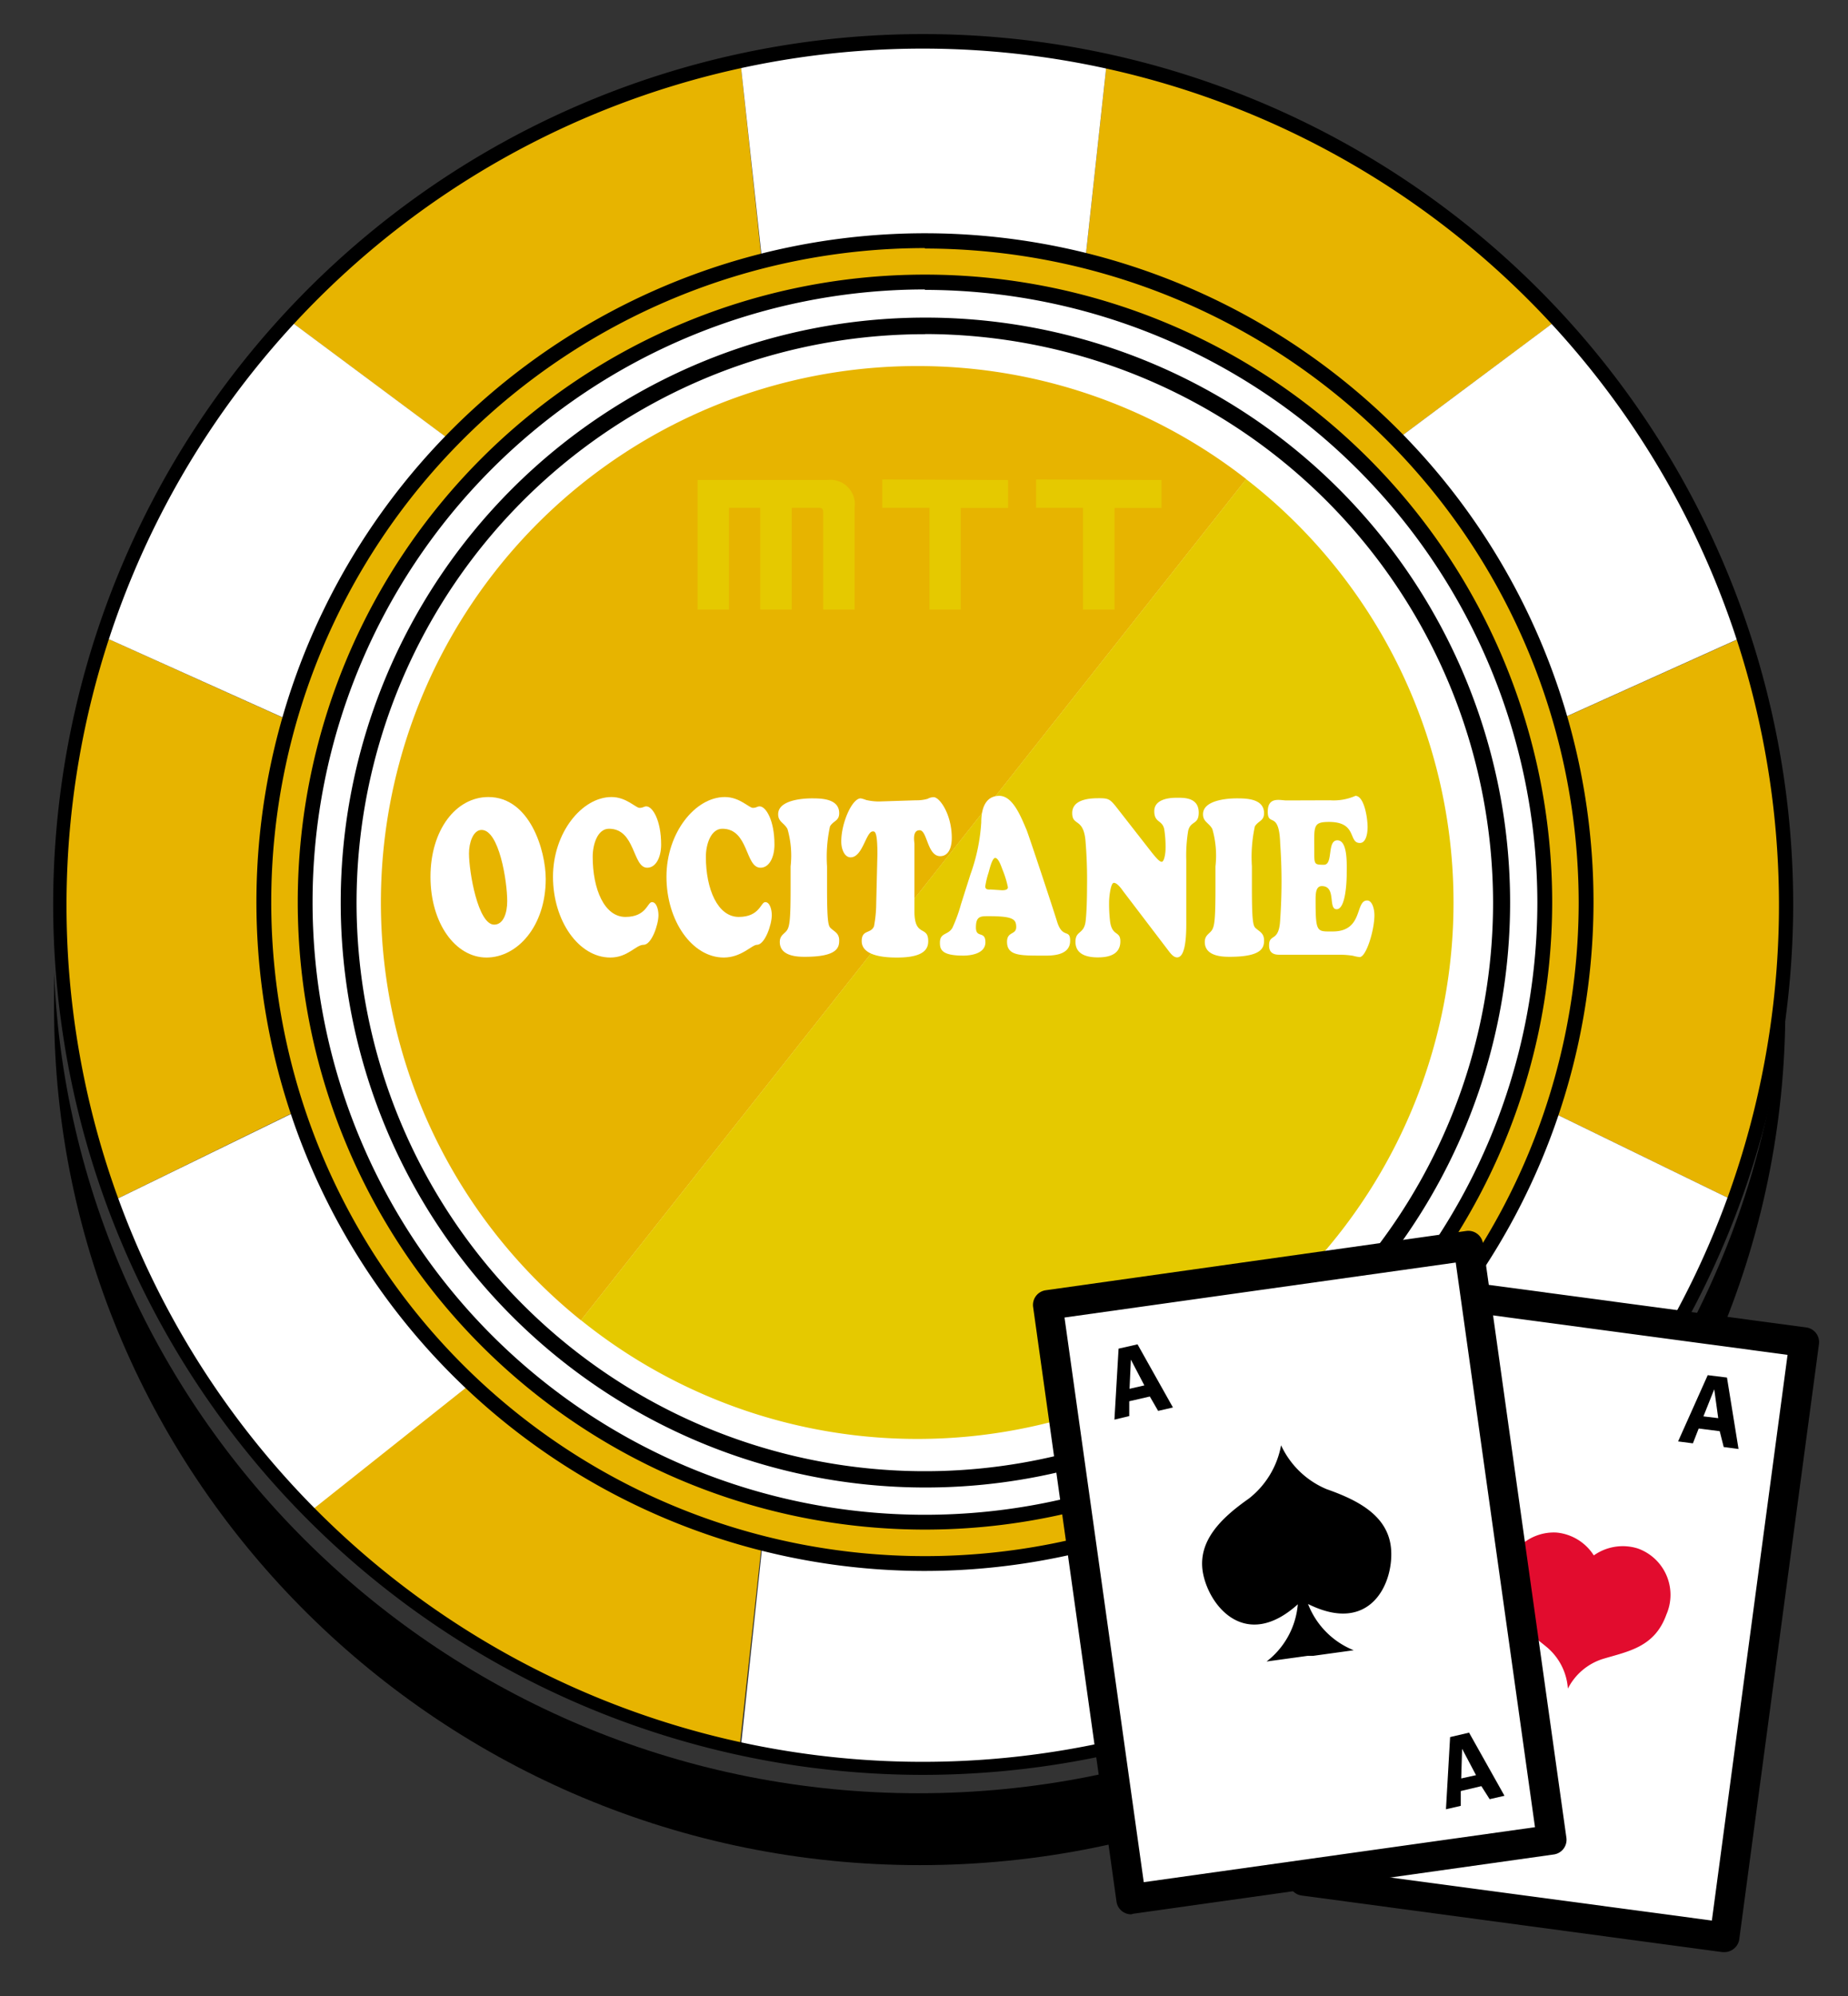
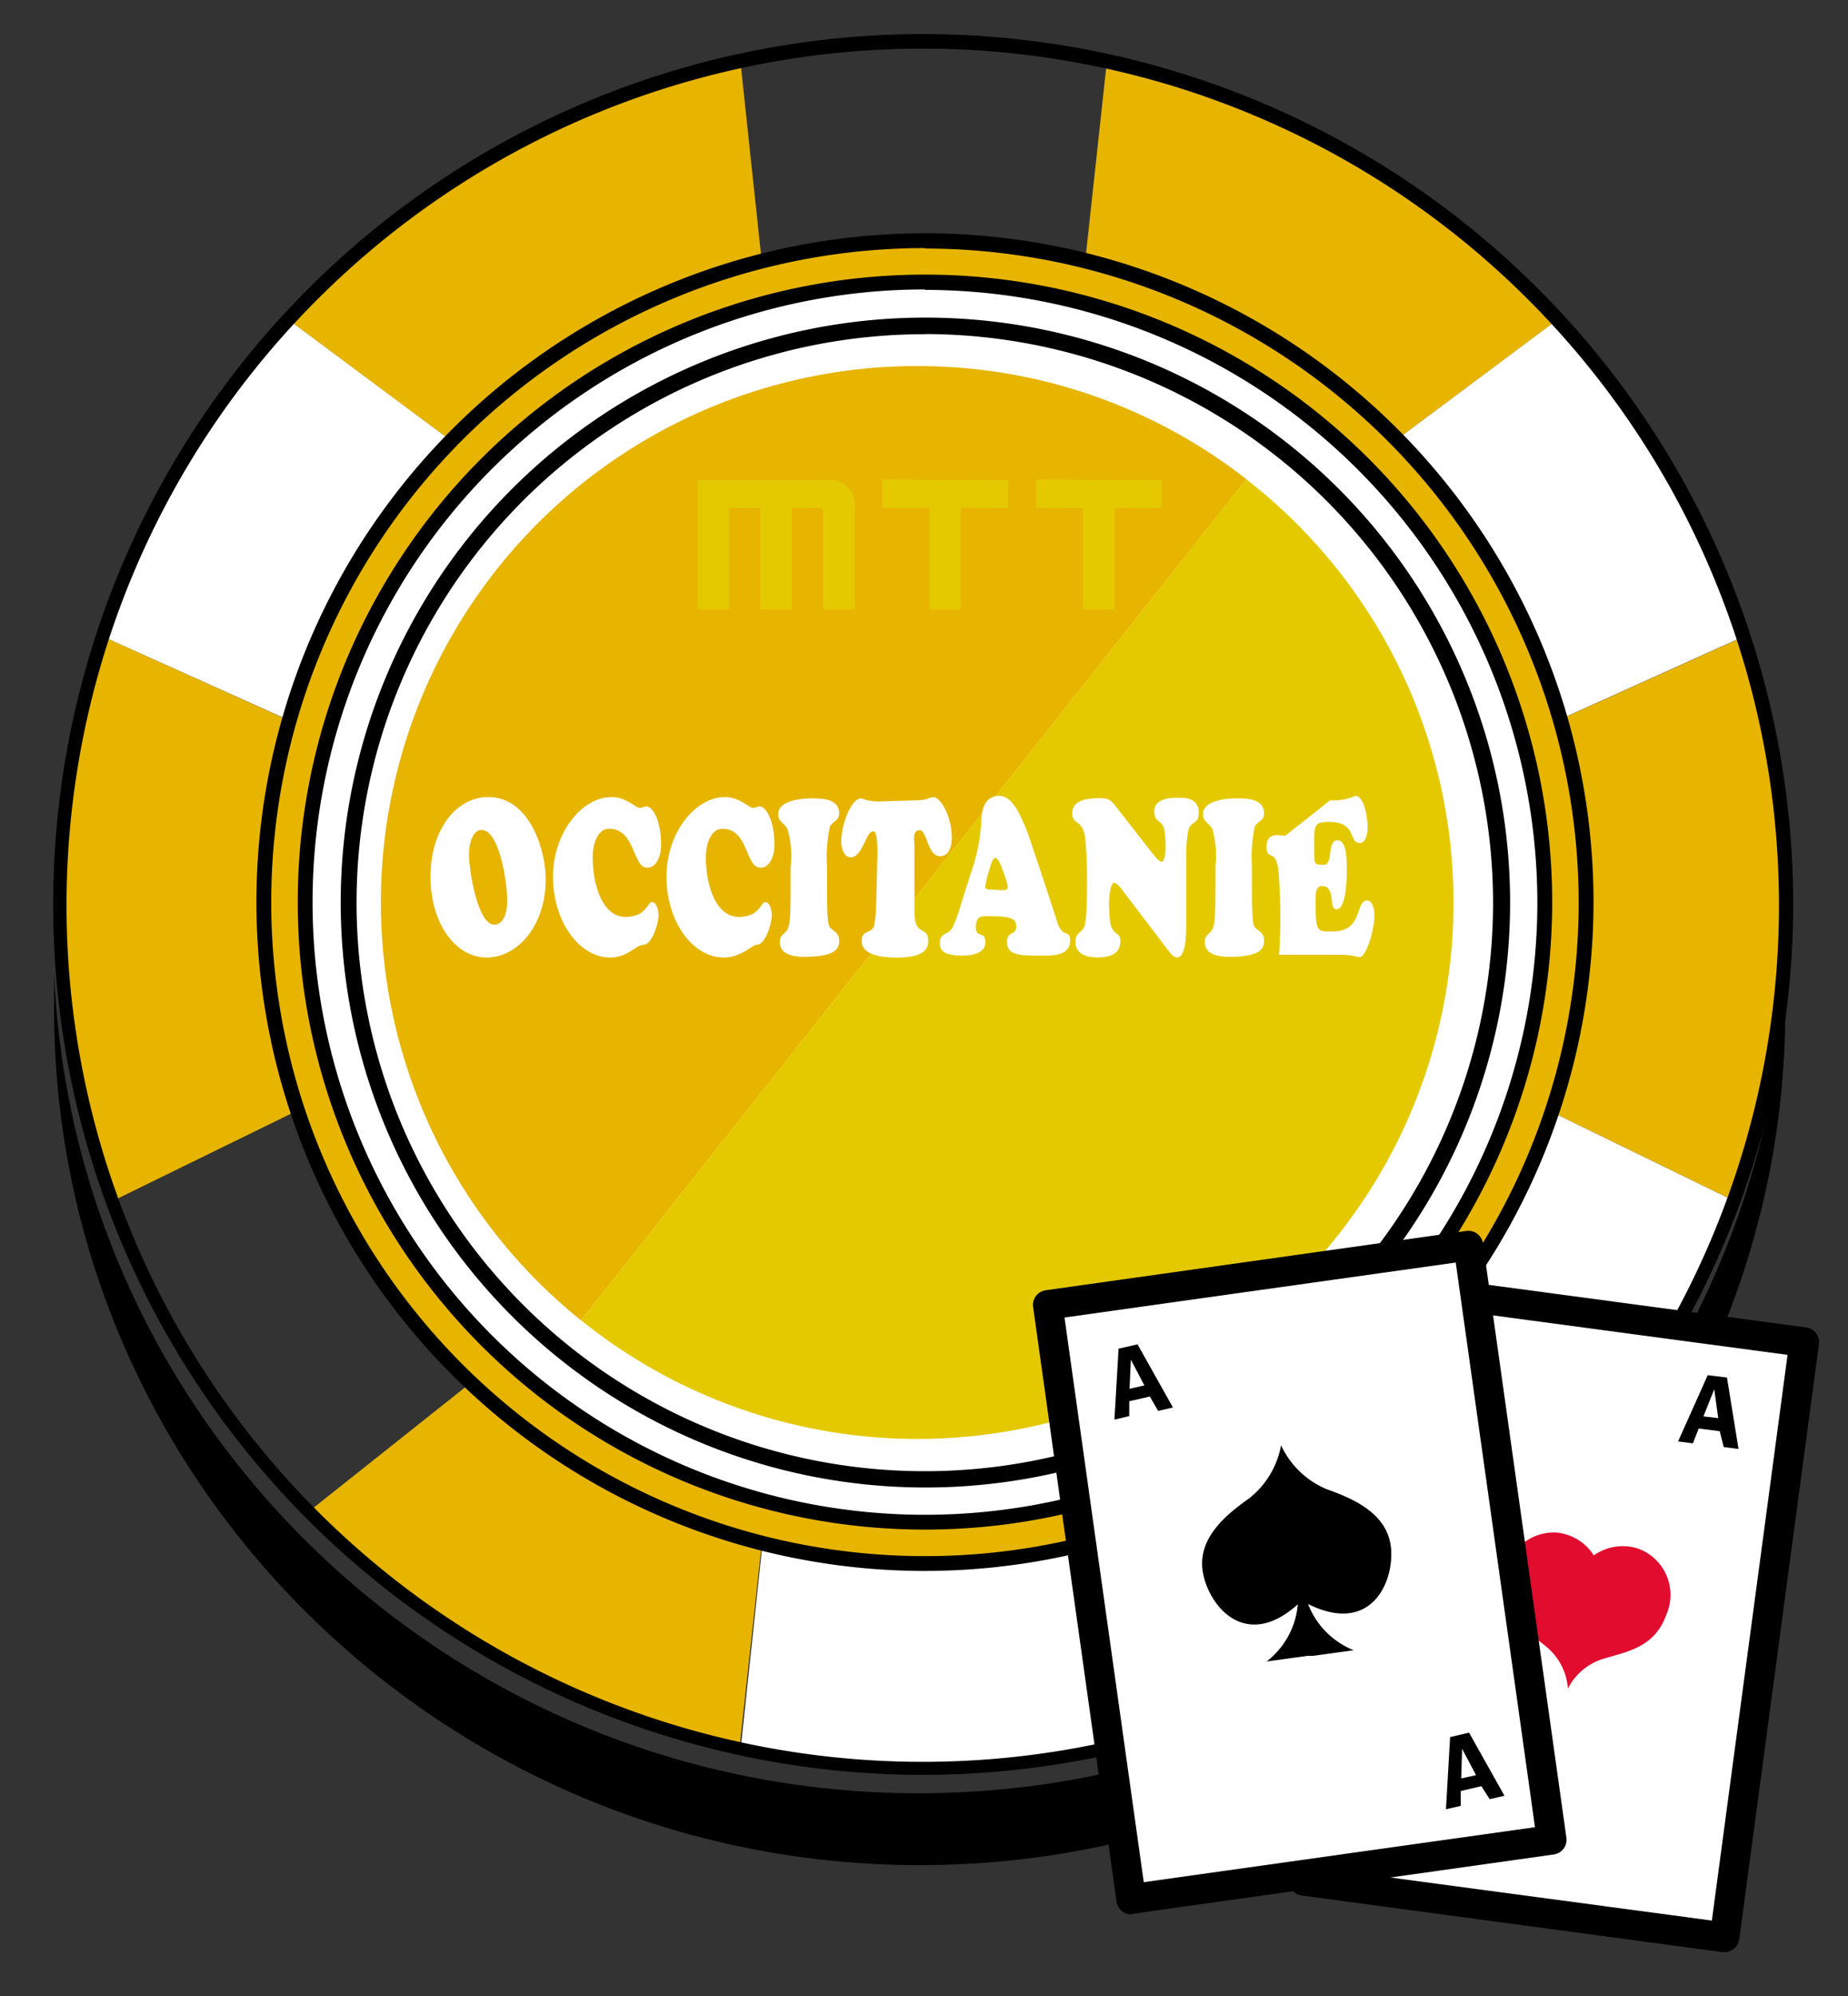
<svg xmlns="http://www.w3.org/2000/svg" id="Calque_1" data-name="Calque 1" viewBox="0 0 124.75 134.7">
  <rect x="0" y="0" width="124.75" height="134.7" fill="#333333" stroke="none" />
  <defs>
    <style>.cls-1{fill:#e7b400;}.cls-2{fill:url(#Dégradé_sans_nom_6);}.cls-3{fill:#fff;}.cls-4{fill:#e20c2e;}.cls-5{fill:#e5c900;}</style>
    <linearGradient id="Dégradé_sans_nom_6" x1="40.25" y1="506.38" x2="167.18" y2="307.81" gradientTransform="translate(0 -332)" gradientUnits="userSpaceOnUse">
      <stop offset="0" stop-color="#fff" />
      <stop offset="0.57" stop-color="#77ad34" />
    </linearGradient>
  </defs>
  <title>fPlan de travail 1</title>
  <path class="cls-1" d="M37.29,88.93l-16.37,13a58,58,0,0,0,29,16l2.27-20.83A37.22,37.22,0,0,1,37.29,88.93Z" />
  <path class="cls-1" d="M52.22,25.11,50,4.32A58,58,0,0,0,19.61,21.69L36.4,34.19A37.41,37.41,0,0,1,52.22,25.11Z" />
  <path class="cls-1" d="M88.25,34.17,105,21.68A58,58,0,0,0,74.7,4.32L72.44,25.15A37.48,37.48,0,0,1,88.25,34.17Z" />
  <path class="cls-1" d="M99.73,61.13a36.89,36.89,0,0,1-1.56,10.7L117,81a58.39,58.39,0,0,0,.62-38L98.51,51.61A37.33,37.33,0,0,1,99.73,61.13Z" />
  <path class="cls-1" d="M24.91,61.13a37.86,37.86,0,0,1,1.23-9.53L7.06,43a58.39,58.39,0,0,0,.62,38l18.8-9.2A37.3,37.3,0,0,1,24.91,61.13Z" />
  <path class="cls-2" d="M72.44,97.15,74.7,118a58.09,58.09,0,0,0,29-16L87.36,89A37.27,37.27,0,0,1,72.44,97.15Z" />
  <path class="cls-3" d="M62.33,98.56a36.76,36.76,0,0,1-10.11-1.39L50,118a58.67,58.67,0,0,0,24.75,0L72.44,97.17A36.76,36.76,0,0,1,62.33,98.56Z" />
-   <path class="cls-3" d="M62.33,23.72a37.54,37.54,0,0,1,10.11,1.39L74.7,4.32A58.34,58.34,0,0,0,50,4.32l2.27,20.83A37.13,37.13,0,0,1,62.33,23.72Z" />
  <path class="cls-3" d="M36.4,34.17,19.61,21.68A58,58,0,0,0,7.06,43l19.08,8.58A37.33,37.33,0,0,1,36.4,34.17Z" />
-   <path class="cls-3" d="M26.48,71.83,7.69,81A58.14,58.14,0,0,0,20.92,102l16.37-13A37.31,37.31,0,0,1,26.48,71.83Z" />
  <path class="cls-3" d="M98.51,51.6,117.59,43A58,58,0,0,0,105,21.67L88.25,34.17A37.44,37.44,0,0,1,98.51,51.6Z" />
  <path class="cls-3" d="M98.17,71.83a37.31,37.31,0,0,1-10.81,17.1l16.36,13A58.05,58.05,0,0,0,117,81Z" />
  <path d="M62.33,119.76A58.73,58.73,0,1,1,121.05,61h0A58.8,58.8,0,0,1,62.33,119.76Zm0-116.48a57.8,57.8,0,1,0,57.76,57.83v0h0A57.81,57.81,0,0,0,62.33,3.28Z" />
  <path d="M62,121C30.63,121,4.94,96.37,3.65,65.64c0,.8,0,1.6,0,2.42,0,31.85,26.21,57.79,58.44,57.79s58.43-25.91,58.43-57.79c0-.82,0-1.62,0-2.42C119.12,96.37,93.43,121,62,121Z" />
  <ellipse class="cls-3" cx="61.76" cy="64.46" rx="38.38" ry="39.08" />
  <circle class="cls-3" cx="62.91" cy="61.17" r="44.36" />
  <path d="M62.44,100.37a39.47,39.47,0,1,1,39.5-39.47,39.47,39.47,0,0,1-39.5,39.47Zm0-77.82a38.36,38.36,0,1,0,38.35,38.36h0A38.4,38.4,0,0,0,62.44,22.54Z" />
  <path class="cls-1" d="M62.44,105.53A44.63,44.63,0,1,1,107.07,60.9h0A44.68,44.68,0,0,1,62.44,105.53Zm0-86.47A41.84,41.84,0,1,0,104.28,60.9,41.85,41.85,0,0,0,62.44,19.06Z" />
  <path d="M62.44,106h0A45.13,45.13,0,1,1,107.57,60.9,45.18,45.18,0,0,1,62.44,106Zm0-89.26A44.13,44.13,0,1,0,106.57,60.9,44.18,44.18,0,0,0,62.44,16.77Zm0,86.47a42.34,42.34,0,0,1,0-84.68h0a42.34,42.34,0,0,1,0,84.68Zm0-84.18v.5A41.34,41.34,0,1,0,103.78,60.9,41.39,41.39,0,0,0,62.44,19.56Z" />
  <rect class="cls-3" x="84.64" y="94.4" width="40.52" height="28.67" transform="matrix(0.13, -0.99, 0.99, 0.13, -16.8, 198.27)" />
  <path d="M116.42,131.72h-.14L87.87,127.9a1,1,0,0,1-.86-1.12l5.38-40.16a1,1,0,0,1,.38-.66,1,1,0,0,1,.74-.2l28.42,3.81a1,1,0,0,1,.86,1.12l-5.38,40.16a1,1,0,0,1-.39.66A1,1,0,0,1,116.42,131.72Zm-27.3-5.67,26.44,3.54,5.11-38.17L94.24,87.88Z" />
  <path class="cls-4" d="M107.62,105a3.35,3.35,0,0,0-2.54-1.59,3.31,3.31,0,0,0-3.5,3.38c-.09,2.33,1.47,3.21,2.86,4.37a4,4,0,0,1,1.4,2.78h0a4,4,0,0,1,2.35-2c1.73-.52,3.51-.79,4.3-3a3.32,3.32,0,0,0-1.94-4.46,3.39,3.39,0,0,0-3,.5Z" />
  <path d="M116.09,96.57l-1.42-.18-.39,1-1-.13,2-4.47,1.3.16.78,4.82-1-.13Zm-1.1-1,1,.12-.27-1.95Z" />
  <path class="cls-1" d="M61.92,24.7a36.19,36.19,0,0,0-22.7,64.39L84.13,32.33A36,36,0,0,0,61.92,24.7Z" />
  <path class="cls-5" d="M98.12,60.9a36.13,36.13,0,0,0-14-28.57L39.22,89.08A36.19,36.19,0,0,0,98.12,60.9Z" />
  <rect class="cls-3" x="73.41" y="85.86" width="28.67" height="40.52" transform="translate(-13.9 13.23) rotate(-7.99)" />
  <path d="M76.36,129.17a1,1,0,0,1-.6-.2,1,1,0,0,1-.39-.66L69.74,88.18a1,1,0,0,1,.85-1.12l28.39-4a1,1,0,0,1,.74.19,1,1,0,0,1,.39.66L105.74,124a1,1,0,0,1-.85,1.13l-28.39,4ZM71.86,88.9,77.21,127l26.41-3.71L98.27,85.19Z" />
  <path d="M86.48,97.52a5.91,5.91,0,0,1-2.18,3.6c-1.82,1.28-3.55,2.88-3.07,5.13s2.93,5.11,6.38,2a5.45,5.45,0,0,1-2.11,3.86l2.76-.38.37,0,2.75-.38a5.5,5.5,0,0,1-3.08-3.12c4.17,2.08,5.76-1.34,5.61-3.65s-2.26-3.36-4.36-4.1A5.89,5.89,0,0,1,86.48,97.52Z" />
  <path d="M77.62,94.23l-1.39.32v1l-1,.24L75.51,91l1.28-.29,2.39,4.26-1,.23Zm-1.37-.52,1-.23-.91-1.74Z" />
  <path d="M100,120.52l-1.39.33v1l-1,.23.28-4.87,1.28-.3,2.39,4.26-1,.23ZM98.64,120l1-.22L98.7,118Z" />
  <path class="cls-3" d="M29.06,59.16c0-3.15,1.71-5.38,3.91-5.38,2.8,0,3.87,3.61,3.87,5.53,0,3.19-1.92,5.3-4,5.3S29.06,62.32,29.06,59.16ZM32.51,56c-.57,0-.85.86-.85,1.58,0,1.27.61,4.81,1.7,4.81.62,0,.88-.78.88-1.58C34.24,59.45,33.69,56,32.51,56Z" />
  <path class="cls-3" d="M41.28,53.78c1,0,1.63.73,1.89.73s.29-.1.46-.1c.42,0,1,.93,1,2.58,0,.85-.35,1.56-.94,1.56-1,0-.78-2.63-2.58-2.63-.78,0-1.1,1.07-1.1,1.89,0,2.19.79,4.06,2.21,4.06s1.48-1,1.79-1,.44.51.44.88c0,.65-.47,2-1,2s-1.06.86-2.25.86c-2.13,0-3.87-2.47-3.87-5.45S39.29,53.78,41.28,53.78Z" />
  <path class="cls-3" d="M48.93,53.78c1,0,1.63.73,1.89.73s.28-.1.46-.1c.42,0,1,.93,1,2.58,0,.85-.35,1.56-.94,1.56-1.05,0-.78-2.63-2.58-2.63-.78,0-1.11,1.07-1.11,1.89,0,2.19.8,4.06,2.22,4.06s1.48-1,1.79-1,.44.51.44.88c0,.65-.47,2-1,2-.34,0-1.05.86-2.24.86-2.13,0-3.87-2.47-3.87-5.45S46.94,53.78,48.93,53.78Z" />
  <path class="cls-3" d="M53.37,58.46a6.5,6.5,0,0,0-.21-2.52c-.23-.43-.63-.48-.63-1,0-1.07,2.07-1.07,2.27-1.07.6,0,1.85,0,1.85,1,0,.53-.39.5-.62.89a9.73,9.73,0,0,0-.2,2.7v1.47c0,2.64.12,2.58.32,2.76s.5.3.5.76-.09,1.11-2.31,1.11c-.42,0-1.7,0-1.7-1,0-.48.35-.55.51-.83s.22-.76.22-2.84Z" />
  <path class="cls-3" d="M61.83,54a2.65,2.65,0,0,0,.79-.1.86.86,0,0,1,.41-.11c.4,0,1.22,1.15,1.22,2.75,0,.74-.27,1.23-.78,1.23-.88,0-.87-1.75-1.39-1.75s-.35.8-.35.92v4.56c0,1.77.93.92.93,2,0,.46-.19,1.11-2.09,1.11-.51,0-2.4,0-2.4-1.11,0-.79.62-.48.83-1a8.71,8.71,0,0,0,.15-1.57l.08-3.29c0-1.55-.17-1.54-.31-1.54-.46,0-.68,1.75-1.5,1.75-.4,0-.63-.53-.63-1.07,0-1.26.73-2.91,1.31-2.91a2,2,0,0,1,.37.11,3.9,3.9,0,0,0,.87.1Z" />
  <path class="cls-3" d="M65.51,59a12.52,12.52,0,0,0,.73-3.51c0-1,.32-1.79,1.22-1.79S68.9,55.06,69.3,56c.17.43,1.69,5,2.06,6.19s.88.45.88,1.29c0,1.09-1.44,1-1.94,1-1.45,0-2.32,0-2.32-.93,0-.72.62-.45.62-1s-.26-.73-1.88-.73c-.53,0-.84,0-.84.76s.64.19.64,1-1.09.9-1.49.9c-1.45,0-1.58-.4-1.58-.87,0-.7.54-.49.84-1a10.26,10.26,0,0,0,.58-1.59Zm2.13,1.07c.1,0,.4,0,.4-.2a6.63,6.63,0,0,0-.37-1.2c-.09-.24-.27-.78-.49-.78s-.41.89-.45,1a5.61,5.61,0,0,0-.22.92c0,.25.26.21.37.21Z" />
  <path class="cls-3" d="M77.79,57.57c.13.15.45.58.63.58s.26-.61.26-.86a7.47,7.47,0,0,0-.09-1.35c-.14-.63-.67-.41-.67-1.21s1-.9,1.45-.9,1.55-.08,1.55,1c0,.84-.54.53-.71,1.22a10.3,10.3,0,0,0-.13,2v3.85c0,.67.06,2.7-.62,2.7-.2,0-.37-.18-.52-.37l-3.13-4.11c-.14-.2-.4-.55-.62-.55s-.32,1-.32,1.28a10,10,0,0,0,.07,1.35c.15,1,.69.59.69,1.32,0,1-1,1.08-1.52,1.08s-1.51-.09-1.51-1.05c0-.79.59-.48.69-1.43.07-.64.09-1.57.09-2.24a31.49,31.49,0,0,0-.11-3.22c-.16-1.49-.89-.91-.89-1.8,0-1,1.37-1,1.82-1,.63,0,.74.06,1.2.65Z" />
  <path class="cls-3" d="M82.05,58.46a6.5,6.5,0,0,0-.21-2.52c-.23-.43-.63-.48-.63-1,0-1.07,2.07-1.07,2.27-1.07.61,0,1.85,0,1.85,1,0,.53-.38.5-.62.89a9.73,9.73,0,0,0-.2,2.7v1.47c0,2.64.12,2.58.33,2.76s.49.3.49.76-.09,1.11-2.31,1.11c-.42,0-1.69,0-1.69-1,0-.48.34-.55.5-.83s.22-.76.22-2.84Z" />
-   <path class="cls-3" d="M89.79,54a3.65,3.65,0,0,0,1.71-.3c.58,0,.82,1.46.82,2.11,0,.49-.13,1.07-.52,1.07-.8,0-.16-1.42-2.08-1.42-1.12,0-1,.29-1,2,0,.86,0,.89.65.89s.19-1.65.91-1.65.63,1.68.63,2.26-.08,2.39-.68,2.39,0-1.56-1-1.56c-.43,0-.42.57-.42,1,0,2.17.1,2.06,1.16,2.06,2.08,0,1.49-2.09,2.32-2.09.33,0,.49.54.49,1,0,1-.55,2.82-1,2.82a2.84,2.84,0,0,1-.45-.09,5.91,5.91,0,0,0-.85-.07H86.34c-.66,0-.67-.45-.67-.64,0-.82.68-.16.75-1.74a36.46,36.46,0,0,0,0-5.12c-.07-2.27-.84-1.1-.84-2.15s.85-.76,1.27-.76Z" />
+   <path class="cls-3" d="M89.79,54a3.65,3.65,0,0,0,1.71-.3c.58,0,.82,1.46.82,2.11,0,.49-.13,1.07-.52,1.07-.8,0-.16-1.42-2.08-1.42-1.12,0-1,.29-1,2,0,.86,0,.89.65.89s.19-1.65.91-1.65.63,1.68.63,2.26-.08,2.39-.68,2.39,0-1.56-1-1.56c-.43,0-.42.57-.42,1,0,2.17.1,2.06,1.16,2.06,2.08,0,1.49-2.09,2.32-2.09.33,0,.49.54.49,1,0,1-.55,2.82-1,2.82a2.84,2.84,0,0,1-.45-.09,5.91,5.91,0,0,0-.85-.07H86.34a36.46,36.46,0,0,0,0-5.12c-.07-2.27-.84-1.1-.84-2.15s.85-.76,1.27-.76Z" />
  <path class="cls-5" d="M51.32,34.26H49.21v6.87H47.09V32.39h8.74a1.65,1.65,0,0,1,1.86,1.87v6.87H55.57V34.57c0-.21-.09-.31-.26-.31H53.45v6.87H51.32Z" />
  <path class="cls-5" d="M68.05,32.39v1.88H64.86v6.86H62.74V34.26H59.56V32.35Z" />
  <path class="cls-5" d="M78.41,32.39v1.88H75.24v6.86H73.11V34.26H69.94V32.35Z" />
</svg>